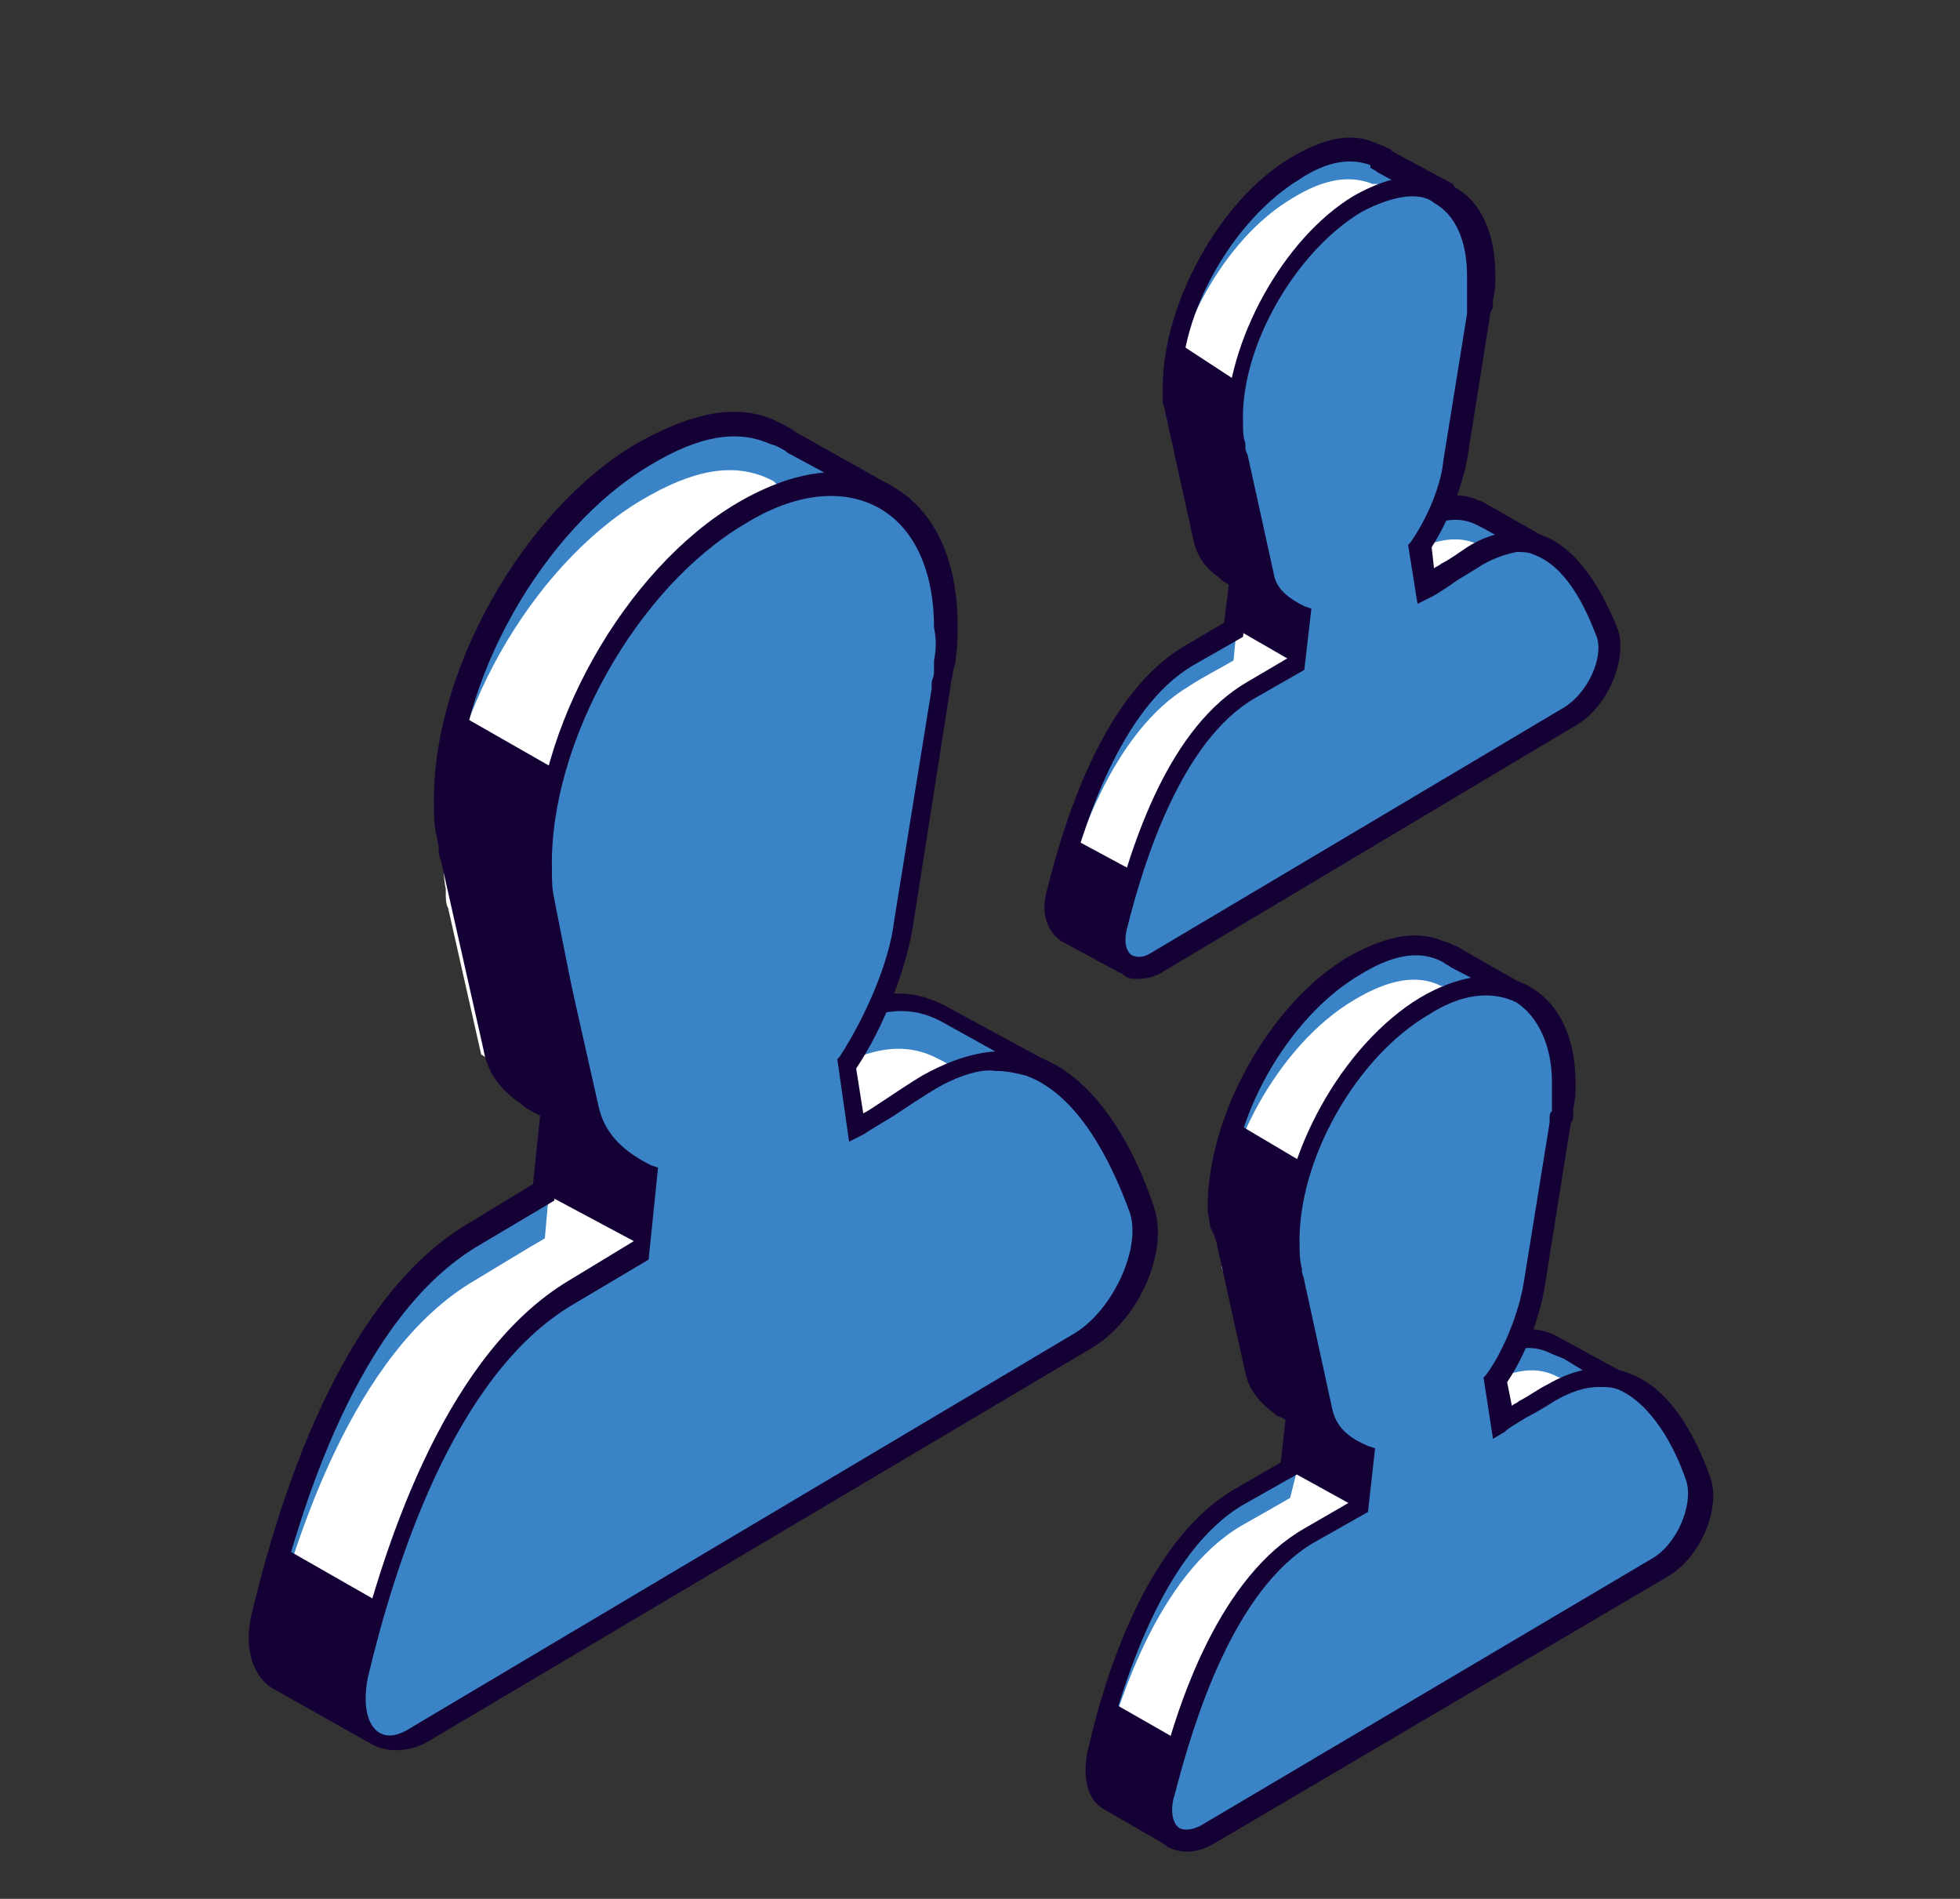
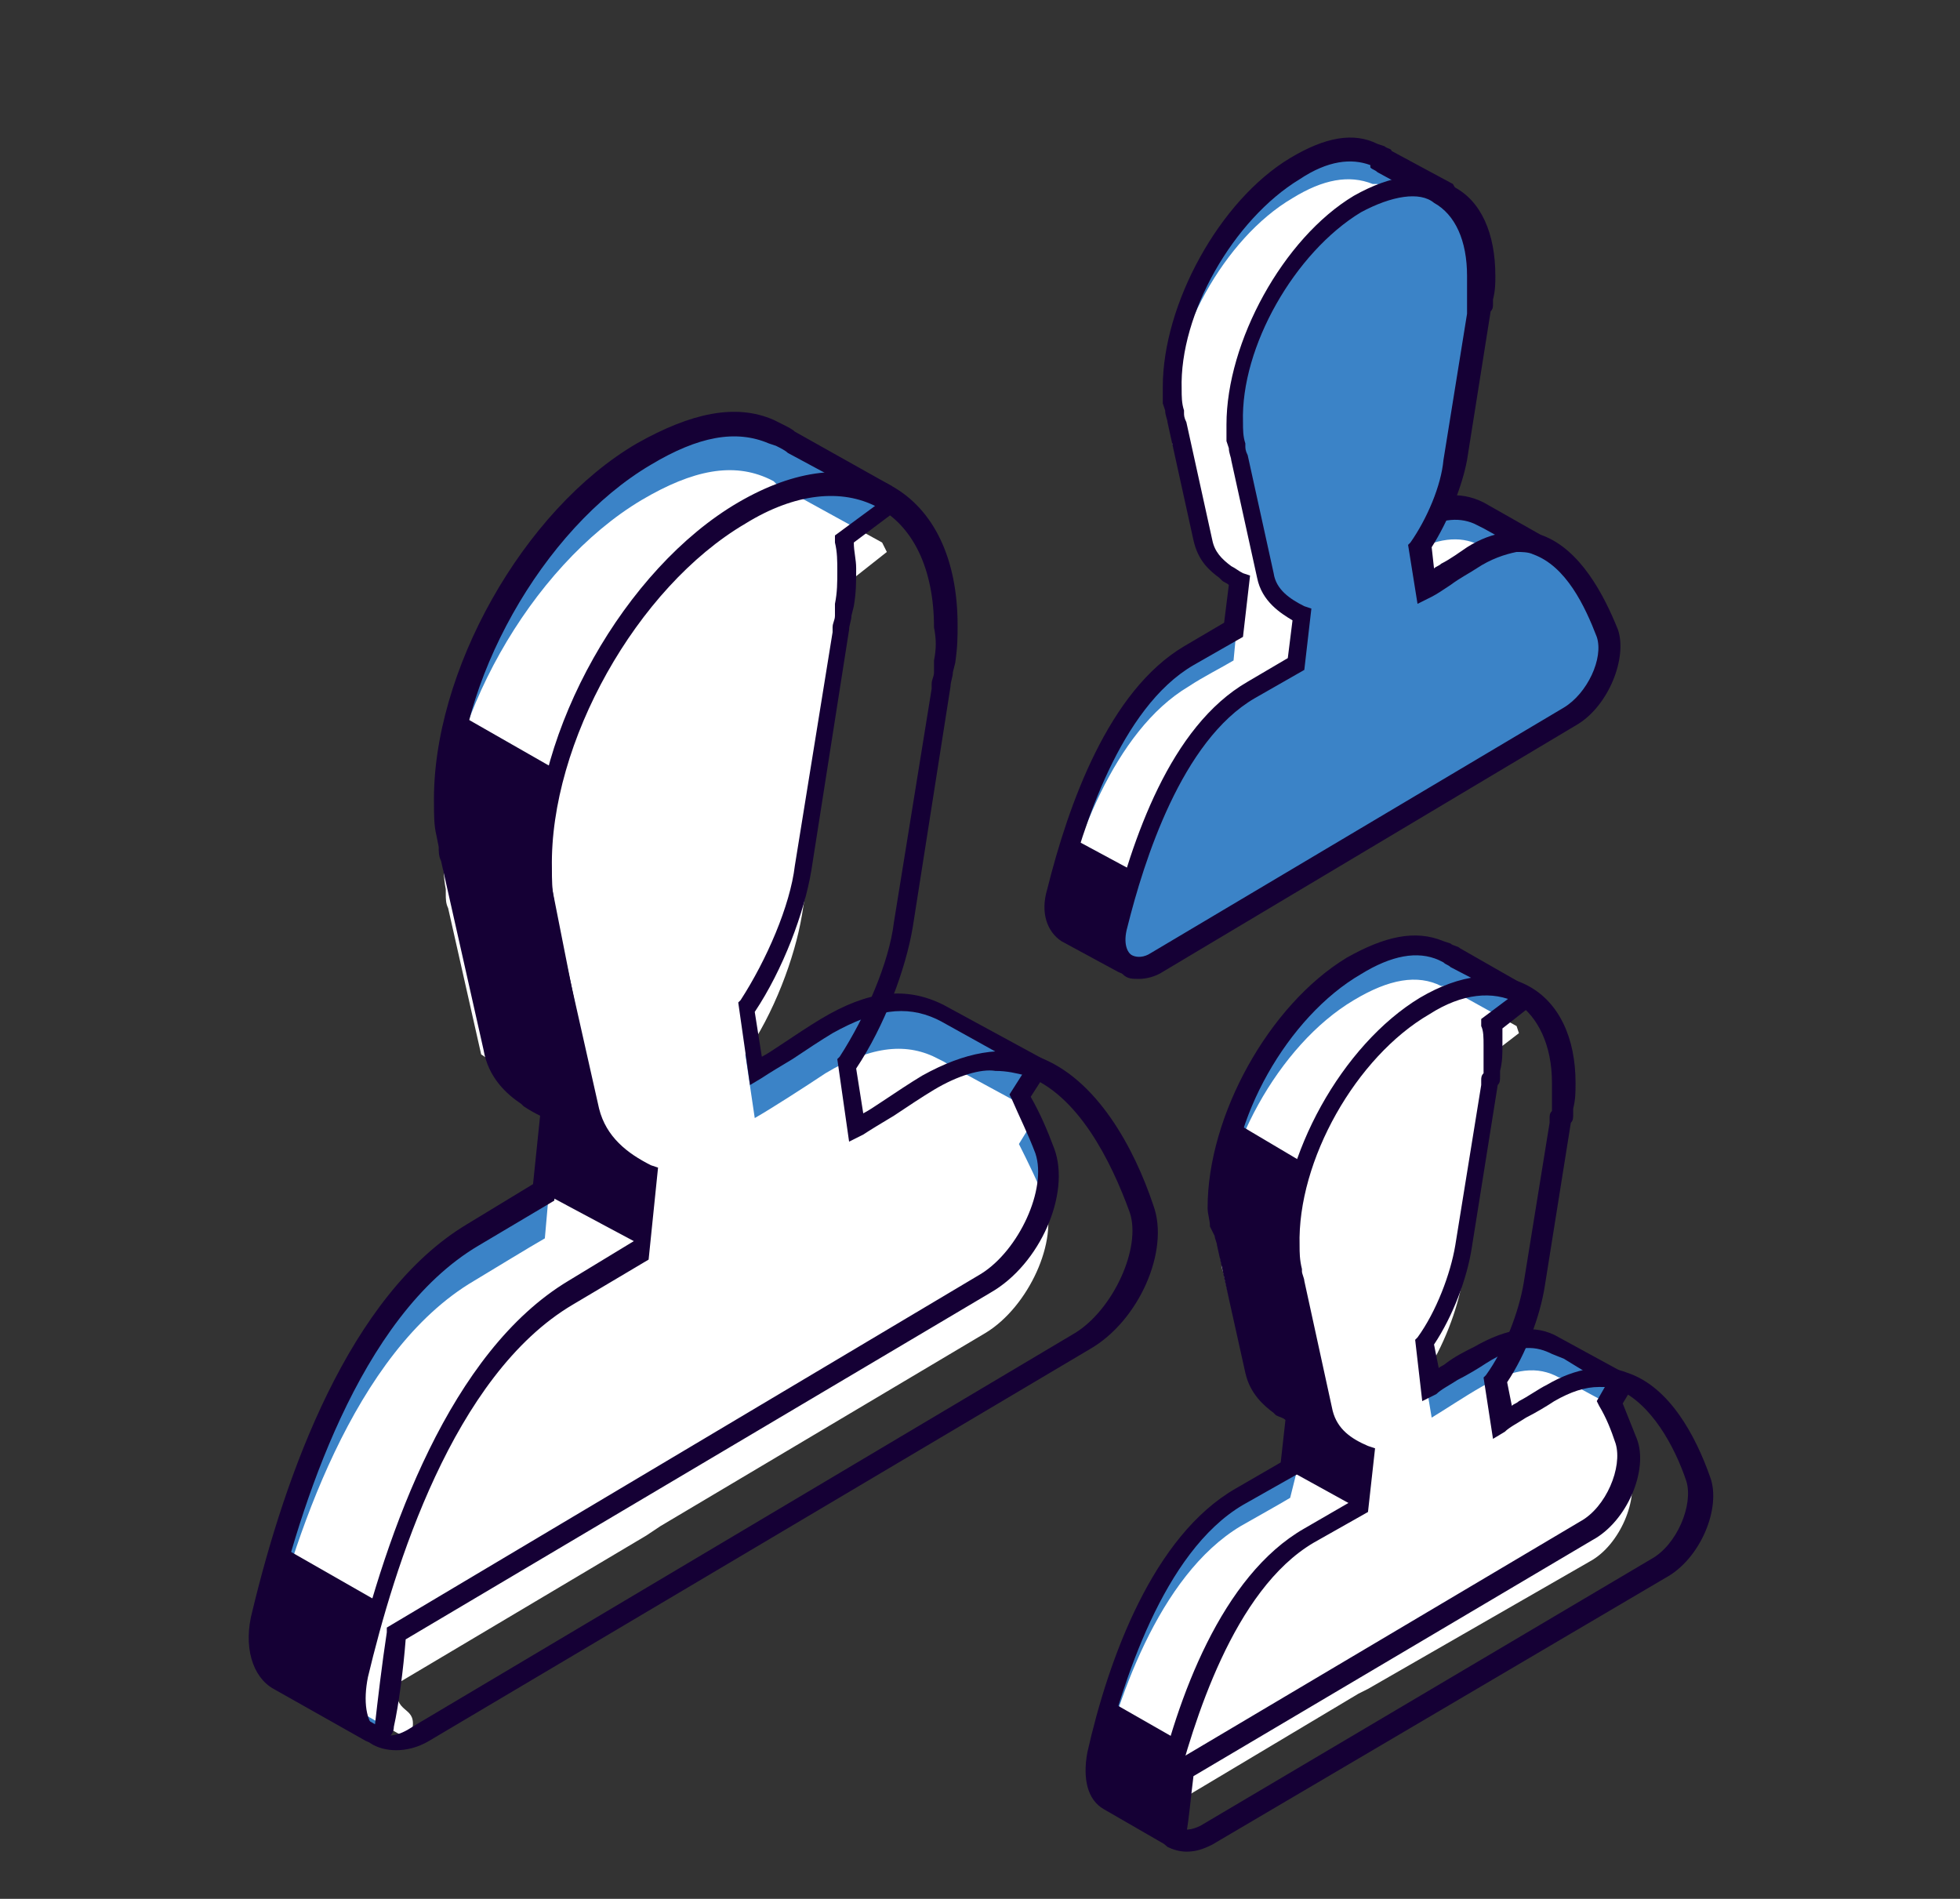
<svg xmlns="http://www.w3.org/2000/svg" id="Слой_1" x="0px" y="0px" viewBox="0 0 83.1 80.5" style="enable-background:new 0 0 83.1 80.5;" xml:space="preserve">
  <rect x="0" y="0" width="83.1" height="80.5" fill="#333333" stroke="none" />
  <style type="text/css"> .st0{fill:#3B83C7;} .st1{fill:#FFFFFF;} .st2{fill:#150035;} </style>
  <g id="_x35__1_">
    <g id="XMLID_11263_">
      <g id="XMLID_11264_">
        <g id="XMLID_11295_">
          <g id="XMLID_11301_">
            <path id="XMLID_11306_" class="st0" d="M11.2,68.5c1.2-5.1,3.8-13.1,8.9-16.1c1-0.6,2.3-1.4,3-1.8l0.3-3.4 c-0.3-0.1-0.6-0.3-0.9-0.5l0,0l-0.1-0.1c-0.7-0.5-1.3-1.1-1.5-2.1l-0.4-1.8l-1.4-6.2c-0.1-0.2-0.1-0.4-0.1-0.6l0-0.2l0,0 c-0.1-0.5-0.1-1-0.1-1.5c-0.1-5.5,3.7-12.2,8.4-15c2.2-1.3,3.9-1.6,5.4-0.9l0.2,0.1l0.1,0.1c0.2,0.1,0.3,0.2,0.5,0.3l4,2.2 l0.2,0.4l-1.9,1.5c0.1,0.4,0.1,0.8,0.1,1.3c0,0.5,0,0.9-0.1,1.5l0,0.1l0,0.3c0,0.3-0.1,0.5-0.1,0.8l-1.6,9.9l0,0 c-0.3,1.8-1.2,4.2-2.4,5.9l0.4,2.7c0.7-0.4,2.1-1.3,3-1.9c2-1.2,3.5-1.3,4.8-0.6l0.2,0.1l0.5,0.3c0,0,0,0,0,0l3.5,1.9l-0.8,1.3 c0.4,0.8,0.8,1.6,1.1,2.4c0.6,1.7-0.7,4.5-2.5,5.6l-13.8,8.2l-0.6,0.4l-10.6,6.3c-0.1,1.3-0.4,3-0.5,3.9c0,0.3-0.4,0.4-0.6,0.3 l-3.9-2.2l0,0C11.2,70.9,10.8,69.8,11.2,68.5z" />
            <path id="XMLID_11305_" class="st1" d="M11.2,70.4c1.2-5.1,3.8-13.1,8.9-16.1c1-0.6,2.3-1.4,3-1.8l0.3-3.4 c-0.3-0.1,0.2-0.7-0.1-0.8l0.4-0.2l-0.5-1.4c-0.7-0.5-1.4-0.2-1.6-1.2l-1.2-0.8l-1.4-6.2c-0.1-0.2-0.1-0.4-0.1-0.6l0-0.2l0,0 c-0.1-0.5-0.1-1-0.1-1.5c-0.1-5.5,3.7-12.2,8.4-15c2.2-1.3,3.9-1.6,5.4-0.9l0.2,0.1l0.1,0.1c0.2,0.1,0.3,0.2,0.5,0.3l4,2.2 l0.2,0.4l-1.9,1.5c0.1,0.4,0.1,0.8,0.1,1.3c0,0.5,0,0.9-0.1,1.5l0,0.1l0,0.3c0,0.3-0.1,0.5-0.1,0.8l-1.6,9.9l0,0 c-0.3,1.8-1.2,4.2-2.4,5.9l0.4,2.7c0.7-0.4,2.1-1.3,3-1.9c2-1.2,3.5-1.3,4.8-0.6l0.2,0.1l0.5,0.3c0,0,0,0,0,0l3.5,1.9l-0.8,1.3 c0.4,0.8,0.8,1.6,1.1,2.4c0.6,1.7-0.7,4.5-2.5,5.6l-13.8,8.2l-0.6,0.4l-10.6,6.3c-0.1,1.3,0.8,0.9,0.7,1.8 c0,0.3-0.4,0.4-0.6,0.3l-3.9-2.2l0,0C12.4,70.7,10.8,71.8,11.2,70.4z" />
            <path id="XMLID_11302_" class="st2" d="M15.5,73.8l-3.9-2.2c-0.9-0.5-1.3-1.8-0.9-3.3l0,0c1.4-5.8,4.1-13.4,9.1-16.4l2.8-1.7 l0.3-2.9c-0.2-0.1-0.4-0.2-0.7-0.4l-0.1-0.1c-0.6-0.4-1.4-1.1-1.6-2.3l-1.8-8c-0.1-0.2-0.1-0.4-0.1-0.6l-0.1-0.5l0,0 c-0.1-0.4-0.1-0.9-0.1-1.3c-0.1-5.6,3.8-12.5,8.6-15.3c2.3-1.3,4.2-1.7,5.8-1l0.4,0.2c0.2,0.1,0.4,0.2,0.5,0.3l4.1,2.3l0.4,0.9 l-2,1.5c0,0.4,0.1,0.7,0.1,1.1c0,0.6,0,1-0.1,1.6l-0.1,0.4c0,0.2-0.1,0.4-0.1,0.6l-1.6,10.2c-0.3,1.8-1.2,4.2-2.4,6l0.3,1.9 c0.2-0.1,0.5-0.3,0.8-0.5c0.6-0.4,1.2-0.8,1.7-1.1c2-1.2,3.6-1.4,5.2-0.6l4.6,2.5l-0.9,1.4c0.4,0.7,0.7,1.4,1,2.2 c0.7,1.9-0.6,4.9-2.7,6.1L17.2,69.5c-0.1,1.3-0.3,2.8-0.5,3.7c0,0.3-0.2,0.5-0.5,0.6c-0.1,0.1-0.3,0.1-0.4,0.1 C15.8,73.9,15.7,73.9,15.5,73.8z M39.9,43.3l-0.2-0.1c-1.3-0.6-2.6-0.4-4.4,0.6c-0.5,0.3-1.1,0.7-1.7,1.1 c-0.5,0.3-1,0.6-1.3,0.8L31.8,46l-0.5-3.5l0.1-0.1c1.1-1.7,2.1-4,2.3-5.7l1.6-9.9l0-0.2c0-0.2,0.1-0.3,0.1-0.5l0-0.4l0-0.1 c0.1-0.5,0.1-0.9,0.1-1.4c0-0.4,0-0.8-0.1-1.2l0-0.3l1.9-1.4l-3.9-2.1c-0.1-0.1-0.3-0.2-0.5-0.3l-0.3-0.1c-1.4-0.6-3-0.3-5,0.9 c-4.6,2.7-8.3,9.3-8.2,14.6c0,0.5,0,0.9,0.1,1.4l0,0.2c0,0.2,0.1,0.4,0.1,0.6l1.8,8c0.2,0.8,0.5,1.3,1.3,1.8l0.1,0.1 c0.3,0.2,0.6,0.3,0.8,0.5l0.3,0.1l-0.4,3.9l-3.2,1.9c-5.1,3-7.6,11.2-8.7,15.8l0,0c-0.3,1.1-0.1,2,0.5,2.3l3.8,2.2 c0.1-0.9,0.3-2.6,0.5-3.9l0-0.2l25.2-15c1.6-1,2.8-3.6,2.3-5.1c-0.3-0.8-0.7-1.6-1-2.3l-0.1-0.2l0.7-1.1L39.9,43.3z" />
          </g>
          <g id="XMLID_11296_">
-             <path id="XMLID_11300_" class="st0" d="M15.4,70.8c1.2-5.1,3.8-13.1,8.9-16.1c1-0.6,2.3-1.4,3-1.8l0.3-3.4 c-1-0.5-2.2-1.2-2.5-2.7l-0.4-1.8l-1.4-6.2c-0.1-0.2-0.1-0.4-0.1-0.6l0-0.2l0,0c-0.1-0.5-0.1-1-0.1-1.5 c-0.1-5.5,3.7-12.2,8.4-15c4.7-2.8,8.6-0.6,8.6,4.9c0,0.5,0,0.9-0.1,1.5l0,0.1l0,0.3c0,0.3-0.1,0.5-0.1,0.8l-1.6,9.9l0,0 c-0.3,1.8-1.2,4.2-2.4,5.9l0.4,2.7c0.7-0.4,2.1-1.3,3-1.9c5.1-3,7.9,1.7,9.2,5.3c0.6,1.7-0.7,4.5-2.5,5.6l-13.8,8.2l-0.6,0.4 L18,73.4C16.2,74.5,14.9,73.2,15.4,70.8z" />
            <path id="XMLID_11297_" class="st2" d="M15.7,73.9c-0.8-0.6-1-1.8-0.7-3.2l0,0c1.4-5.8,4.1-13.4,9.1-16.4l2.8-1.7l0.3-2.9 c-1.1-0.6-2.1-1.4-2.4-2.8L23,39c-0.1-0.2-0.1-0.4-0.1-0.6l-0.1-0.5l0,0c-0.1-0.4-0.1-0.9-0.1-1.3c-0.1-5.6,3.8-12.5,8.6-15.3 c2.4-1.4,4.7-1.7,6.5-0.7c1.8,1,2.8,3.1,2.8,5.9c0,0.5,0,0.9-0.1,1.6l-0.1,0.4c0,0.2-0.1,0.4-0.1,0.6l-1.6,10.2 c-0.3,1.8-1.2,4.2-2.4,6l0.3,1.9c0.2-0.1,0.5-0.3,0.8-0.5c0.6-0.4,1.2-0.8,1.7-1.1c1.8-1,3.4-1.3,4.9-0.8 c2.5,0.9,4.1,3.9,4.9,6.3c0.7,1.9-0.6,4.9-2.7,6.1L18.2,73.8c-0.5,0.3-1,0.4-1.4,0.4C16.4,74.2,16,74.1,15.7,73.9z M39.6,46.2 c-0.5,0.3-1.1,0.7-1.7,1.1c-0.5,0.3-1,0.6-1.3,0.8L36,48.4l-0.5-3.5l0.1-0.1c1.1-1.7,2.1-4,2.3-5.7l1.6-9.9l0-0.2 c0-0.2,0.1-0.3,0.1-0.5l0-0.4l0-0.1c0.1-0.5,0.1-0.9,0-1.4c0-2.5-0.9-4.3-2.4-5.1c-1.5-0.8-3.5-0.6-5.6,0.7 c-4.6,2.7-8.3,9.3-8.2,14.6c0,0.5,0,0.9,0.1,1.4l0,0.2c0,0.2,0.1,0.4,0.1,0.6l1.8,8c0.3,1.2,1.2,1.9,2.2,2.4l0.3,0.1l-0.4,3.9 l-3.2,1.9c-5.1,3-7.6,11.2-8.7,15.8l0,0c-0.2,1-0.1,1.9,0.4,2.3c0.4,0.3,0.9,0.2,1.5-0.2l28.1-16.7c1.6-1,2.8-3.6,2.3-5.1 c-0.8-2.2-2.2-5-4.4-5.8c-0.4-0.1-0.8-0.2-1.3-0.2C41.6,45.3,40.6,45.6,39.6,46.2z" />
          </g>
        </g>
        <g id="XMLID_11283_">
          <g id="XMLID_11289_">
            <path id="XMLID_11294_" class="st0" d="M44.8,37.8c0.7-3.2,2.4-8.1,5.6-10c0.6-0.4,1.4-0.8,1.9-1.1l0.2-2.1 c-0.2-0.1-0.4-0.2-0.5-0.3l0,0l-0.1,0c-0.4-0.3-0.8-0.7-0.9-1.3l-0.3-1.1l-0.9-3.9c0-0.1-0.1-0.2-0.1-0.4l0-0.1l0,0 c0-0.3-0.1-0.6-0.1-0.9c0-3.4,2.3-7.6,5.2-9.3c1.3-0.8,2.4-1,3.4-0.6l0.1,0l0.1,0c0.1,0.1,0.2,0.1,0.3,0.2l2.5,1.4l0.1,0.3 l-1.2,0.9c0,0.3,0.1,0.5,0.1,0.8c0,0.3,0,0.6,0,0.9l0,0.1l0,0.2c0,0.2,0,0.3-0.1,0.5l-1,6.2l0,0c-0.2,1.1-0.7,2.6-1.5,3.7 l0.2,1.7c0.5-0.3,1.3-0.8,1.9-1.2c1.2-0.7,2.2-0.8,3-0.4l0.1,0l0.3,0.2c0,0,0,0,0,0l2.2,1.2L64.8,24c0.3,0.5,0.5,1,0.7,1.5 c0.4,1-0.4,2.8-1.5,3.5l-8.6,5.1L55,34.3l-6.6,3.9c-0.1,0.8-0.2,1.9-0.3,2.4c0,0.2-0.2,0.3-0.4,0.2l-2.4-1.3l0,0 C44.8,39.3,44.6,38.6,44.8,37.8z" />
            <path id="XMLID_11293_" class="st1" d="M44.8,39.1c0.7-3.2,2.4-8.1,5.6-10c0.6-0.4,1.4-0.8,1.9-1.1l0.2-2.1 c-0.2-0.1,0.1-0.2-0.1-0.3l0-0.2l0.1-0.6c-0.4-0.3-1.1-0.5-1.3-1.1L50.7,23l-0.9-3.9c0-0.1-0.1-0.2-0.1-0.4l0-0.1l0,0 c0-0.3-0.1-0.6-0.1-0.9c0-3.4,2.3-7.6,5.2-9.3c1.3-0.8,2.4-1,3.4-0.6l0.1,0l0.1,0c0.1,0.1,0.2,0.1,0.3,0.2l2.5,1.4l0.1,0.3 l-1.2,0.9c0,0.3,0.1,0.5,0.1,0.8c0,0.3,0,0.6,0,0.9l0,0.1l0,0.2c0,0.2,0,0.3-0.1,0.5l-1,6.2l0,0c-0.2,1.1-0.7,2.6-1.5,3.7 l0.2,1.7c0.5-0.3,1.3-0.8,1.9-1.2c1.2-0.7,2.2-0.8,3-0.4l0.1,0l0.3,0.2c0,0,0,0,0,0l2.2,1.2l-0.5,0.8c0.3,0.5,0.5,1,0.7,1.5 c0.4,1-0.4,2.8-1.5,3.5l-8.6,5.1L55,35.6l-6.6,3.9c-0.1,0.6-0.2,1.1-0.2,1.7c-0.1,0.4-0.7-0.6-1.1-0.8l-0.9-0.9l0,0 C45.7,39.3,44.6,39.9,44.8,39.1z" />
            <path id="XMLID_11290_" class="st2" d="M47.4,41.2L45,39.9c-0.6-0.4-0.9-1.2-0.6-2.2l0,0c0.9-3.6,2.6-8.4,5.8-10.3l1.7-1 l0.2-1.6c-0.1-0.1-0.2-0.1-0.3-0.2l-0.1-0.1c-0.4-0.3-0.9-0.7-1.1-1.6l-1.1-5c0-0.1-0.1-0.3-0.1-0.5l-0.1-0.3l0,0 c0-0.2,0-0.5,0-0.7c0-3.5,2.4-7.9,5.4-9.7c1.5-0.9,2.7-1.1,3.7-0.6l0.3,0.1c0.1,0.1,0.3,0.1,0.3,0.2l2.6,1.4l0.4,0.7l-1.3,1 c0,0.2,0,0.4,0,0.6c0,0.3,0,0.6-0.1,1l0,0.2c0,0.1,0,0.2-0.1,0.4l-1,6.3c-0.2,1.1-0.8,2.6-1.5,3.7l0.1,0.9 c0.1-0.1,0.2-0.1,0.3-0.2c0.4-0.2,0.8-0.5,1.1-0.7c1.3-0.8,2.4-0.9,3.4-0.4l3,1.7l-0.6,1c0.2,0.4,0.4,0.9,0.6,1.3 c0.4,1.2-0.4,3.2-1.7,4l-15.4,9.1c-0.1,0.8-0.2,1.7-0.3,2.2c0,0.2-0.2,0.4-0.4,0.5c-0.1,0-0.2,0.1-0.3,0.1 C47.7,41.3,47.6,41.3,47.4,41.2z M62.9,22.4l-0.4-0.2C61.8,21.9,61,22,60,22.6c-0.3,0.2-0.7,0.4-1.1,0.7 c-0.3,0.2-0.6,0.4-0.8,0.5l-0.6,0.3l-0.4-2.5l0.1-0.1c0.7-1,1.3-2.4,1.4-3.5l1-6.2l0-0.1c0-0.1,0-0.2,0.1-0.3l0-0.3 c0-0.3,0-0.5,0-0.8c0-0.3,0-0.5-0.1-0.7l0-0.3l1-0.8l-2.2-1.2c-0.1-0.1-0.2-0.1-0.3-0.2L58.1,7c-0.8-0.3-1.8-0.2-3,0.6 c-2.8,1.7-5.1,5.7-5,8.9c0,0.3,0,0.6,0.1,0.9l0,0.1c0,0.1,0,0.2,0.1,0.4l1.1,5c0.1,0.5,0.4,0.8,0.8,1.1 c0.2,0.1,0.3,0.2,0.5,0.3l0.3,0.1l-0.3,2.6l-2.1,1.2c-3.1,1.8-4.7,6.9-5.4,9.7l0,0c-0.2,0.7,0,1.1,0.2,1.3l2.2,1.2 c0.1-0.6,0.2-1.5,0.3-2.2l0-0.2l15.8-9.3c1-0.6,1.7-2.1,1.4-3c-0.2-0.5-0.4-1-0.6-1.4L64.3,24l0.4-0.6L62.9,22.4z" />
          </g>
          <g id="XMLID_11284_">
            <path id="XMLID_11288_" class="st0" d="M47.5,39.3c0.7-3.2,2.4-8.1,5.6-10c0.6-0.4,1.4-0.8,1.9-1.1l0.2-2.1 c-0.6-0.3-1.4-0.8-1.5-1.7l-0.3-1.1l-0.9-3.9c0-0.1-0.1-0.2-0.1-0.4l0-0.1l0,0c0-0.3-0.1-0.6-0.1-0.9c0-3.4,2.3-7.6,5.2-9.3 c2.9-1.7,5.3-0.4,5.4,3c0,0.3,0,0.6,0,0.9l0,0.1l0,0.2c0,0.2,0,0.3-0.1,0.5l-1,6.2l0,0c-0.2,1.1-0.7,2.6-1.5,3.7l0.2,1.7 c0.5-0.3,1.3-0.8,1.9-1.2c3.2-1.9,4.9,1.1,5.7,3.3c0.4,1-0.4,2.8-1.5,3.5L58,35.6l-0.4,0.2l-8.5,5.1 C47.9,41.5,47.1,40.7,47.5,39.3z" />
            <path id="XMLID_11285_" class="st2" d="M47.6,41.3c-0.5-0.4-0.7-1.2-0.5-2.1v0c0.9-3.6,2.5-8.4,5.8-10.3l1.7-1l0.2-1.6 c-0.5-0.3-1.3-0.8-1.5-1.8l-1.1-5c0-0.1-0.1-0.3-0.1-0.5l-0.1-0.3l0,0c0-0.2,0-0.5,0-0.7c0-3.5,2.4-7.9,5.4-9.7 c1.6-0.9,3-1.1,4.2-0.4c1.2,0.6,1.8,2,1.8,3.8c0,0.3,0,0.6-0.1,1l0,0.2c0,0.1,0,0.2-0.1,0.3l-1,6.3c-0.2,1.1-0.8,2.6-1.5,3.7 l0.1,0.9c0.1-0.1,0.2-0.1,0.3-0.2c0.4-0.2,0.8-0.5,1.1-0.7c1.1-0.7,2.2-0.8,3.2-0.5c1.6,0.6,2.6,2.5,3.2,4 c0.4,1.2-0.4,3.2-1.7,4L49.3,41.2c-0.3,0.2-0.7,0.3-1,0.3C48,41.5,47.8,41.5,47.6,41.3z M62.6,24.1c-0.3,0.2-0.7,0.4-1.1,0.7 c-0.3,0.2-0.6,0.4-0.8,0.5l-0.6,0.3l-0.4-2.5l0.1-0.1c0.7-1,1.3-2.4,1.4-3.5l1-6.2l0-0.2c0-0.1,0-0.2,0-0.3l0-0.3 c0-0.3,0-0.5,0-0.8c0-1.5-0.5-2.6-1.4-3.1C60.2,8.1,59,8.3,57.7,9c-2.8,1.7-5.1,5.7-5,8.9c0,0.3,0,0.6,0.1,0.9l0,0.1 c0,0.1,0,0.2,0.1,0.4l1.1,5c0.1,0.7,0.7,1.1,1.3,1.4l0.3,0.1l-0.3,2.6l-2.1,1.2c-3.1,1.8-4.7,6.9-5.4,9.7v0 c-0.2,0.7,0,1.1,0.2,1.2c0.2,0.1,0.5,0.1,0.8-0.1l17.5-10.4c1-0.6,1.7-2.1,1.4-3c-0.5-1.3-1.3-3-2.7-3.5 c-0.2-0.1-0.5-0.1-0.7-0.1C63.8,23.5,63.2,23.7,62.6,24.1z" />
          </g>
        </g>
        <g id="XMLID_11271_">
          <g id="XMLID_11277_">
            <path id="XMLID_11282_" class="st0" d="M46.5,74.4c0.8-3.5,2.6-8.9,6.1-11c0.7-0.4,1.6-0.9,2.1-1.2l0.2-2.3 c-0.2-0.1-0.4-0.2-0.6-0.3l0,0l-0.1-0.1c-0.5-0.3-0.9-0.7-1-1.4l-0.3-1.2l-1-4.2c0-0.1-0.1-0.3-0.1-0.4l0-0.1l0,0 c-0.1-0.3-0.1-0.7-0.1-1c0-3.7,2.5-8.3,5.7-10.2c1.5-0.9,2.7-1.1,3.7-0.6l0.1,0l0.1,0c0.1,0.1,0.2,0.1,0.3,0.2l2.7,1.5l0.1,0.3 l-1.3,1c0,0.3,0.1,0.6,0.1,0.9c0,0.4,0,0.6,0,1l0,0.1l0,0.2c0,0.2-0.1,0.3-0.1,0.5l-1.1,6.8l0,0c-0.2,1.2-0.8,2.8-1.6,4 l0.3,1.8c0.5-0.3,1.4-0.9,2.1-1.3c1.4-0.8,2.4-0.9,3.3-0.4l0.1,0l0.3,0.2c0,0,0,0,0,0l2.4,1.3l-0.5,0.9 c0.3,0.5,0.5,1.1,0.7,1.6c0.4,1.1-0.4,3.1-1.7,3.8L58,70.4l-0.4,0.2L50.3,75c-0.1,0.9-0.2,2-0.3,2.7c0,0.2-0.2,0.3-0.4,0.2 L47,76.4l0,0C46.5,76.1,46.3,75.4,46.5,74.4z" />
            <path id="XMLID_11281_" class="st1" d="M46.5,75.7c0.8-3.5,2.6-8.9,6.1-11c0.7-0.4,1.6-0.9,2.1-1.2l0.5-2 c-0.2-0.1-0.1-1.4-0.3-1.5l-0.6-0.3l-0.1-0.9c-0.5-0.3-0.7,0.8-0.8,0.1l-0.5-0.6l-1-4.2c0-0.1-0.1-0.3-0.1-0.4l0-0.1l0,0 c-0.1-0.3-0.1-0.7-0.1-1c0-3.7,2.5-8.3,5.7-10.2c1.5-0.9,2.7-1.1,3.7-0.6l0.1,0l0.1,0c0.1,0.1,0.2,0.1,0.3,0.2l2.7,1.5l0.1,0.3 l-1.3,1c0,0.3,0.1,0.6,0.1,0.9c0,0.4,0,0.6,0,1l0,0.1l0,0.2c0,0.2-0.1,0.3-0.1,0.5l-1.1,6.8l0,0c-0.2,1.2-0.8,2.8-1.6,4 l0.3,1.8c0.5-0.3,1.4-0.9,2.1-1.3c1.4-0.8,2.4-0.9,3.3-0.4l0.1,0l0.3,0.2c0,0,0,0,0,0l2.4,1.3l-0.5,0.9 c0.3,0.5,0.5,1.1,0.7,1.6c0.4,1.1-0.4,3.1-1.7,3.8L58,71.6l-0.4,0.2l-7.2,4.3c0,0.3-0.1,0.7-0.1,1.1c-0.1,0.9-0.9,0.3-1.7-0.1 l-0.8-0.4l-0.3-0.2C46.9,76.3,46.3,76.6,46.5,75.7z" />
            <path id="XMLID_11278_" class="st2" d="M49.4,78.2l-2.6-1.5c-0.7-0.4-0.9-1.3-0.7-2.4c0.9-4,2.8-9.2,6.3-11.2l1.9-1.1l0.2-1.8 c-0.1-0.1-0.2-0.1-0.4-0.2l-0.1-0.1c-0.4-0.3-1-0.8-1.2-1.7l-1.2-5.4c0-0.1-0.1-0.3-0.1-0.4L51.3,52l0,0c0-0.3-0.1-0.5-0.1-0.8 c0-3.9,2.6-8.6,5.9-10.6c1.6-0.9,2.9-1.2,4.1-0.7l0.3,0.1c0.1,0.1,0.3,0.1,0.4,0.2l2.8,1.6l0.4,0.7l-1.4,1.1c0,0.2,0,0.4,0,0.7 c0,0.4,0,0.7-0.1,1.1l0,0.2c0,0.2,0,0.3-0.1,0.4l-1.1,6.9c-0.2,1.3-0.8,2.9-1.6,4.1l0.2,1c0.1-0.1,0.2-0.1,0.3-0.2 c0.4-0.3,0.8-0.5,1.2-0.7c1.4-0.8,2.6-1,3.6-0.4l3.3,1.8l-0.6,1c0.2,0.5,0.4,1,0.6,1.5c0.5,1.3-0.4,3.5-1.9,4.3l-16.9,10 c-0.1,0.8-0.2,1.9-0.3,2.4c0,0.2-0.2,0.4-0.4,0.5c-0.1,0.1-0.2,0.1-0.3,0.1C49.6,78.3,49.5,78.3,49.4,78.2z M66.3,57.6 l-0.5-0.2c-0.6-0.3-1.4-0.5-2.8,0.4c-0.3,0.2-0.8,0.5-1.2,0.7c-0.3,0.2-0.7,0.4-0.9,0.6l-0.6,0.3L60,56.8l0.1-0.1 c0.8-1.1,1.4-2.7,1.6-3.9l1.1-6.8l0-0.2c0-0.1,0-0.2,0.1-0.3l0-0.3c0-0.3,0-0.6,0-0.9c0-0.3,0-0.6-0.1-0.8l0-0.3l1.2-0.9 L61.5,41c-0.1-0.1-0.2-0.1-0.3-0.2L61,40.7c-0.9-0.4-2-0.2-3.3,0.6c-3.1,1.8-5.6,6.2-5.5,9.8c0,0.3,0,0.6,0.1,1l0,0.1 c0,0.1,0.1,0.3,0.1,0.4l1.2,5.5c0.1,0.5,0.3,0.8,0.8,1.1l0.1,0.1c0.2,0.1,0.4,0.2,0.5,0.3l0.3,0.1L55,62.5l-2.3,1.3 c-3.4,2-5.1,7.6-5.9,10.7l0,0c-0.2,0.8,0,1.3,0.3,1.4l2.4,1.4c0.1-0.6,0.2-1.6,0.3-2.4l0-0.2l17.2-10.2 c1.1-0.6,1.8-2.3,1.5-3.3c-0.2-0.6-0.4-1.1-0.7-1.6l-0.1-0.2l0.4-0.7L66.3,57.6z" />
          </g>
          <g id="XMLID_11272_">
-             <path id="XMLID_11276_" class="st0" d="M49.4,76.1c0.8-3.5,2.6-8.9,6.1-11c0.7-0.4,1.6-0.9,2.1-1.2l0.2-2.3 c-0.7-0.3-1.5-0.8-1.7-1.8l-0.3-1.2l-1-4.2c0-0.1-0.1-0.3-0.1-0.4l0-0.1l0,0c-0.1-0.3-0.1-0.7-0.1-1c0-3.7,2.5-8.3,5.7-10.2 c3.2-1.9,5.8-0.4,5.9,3.3c0,0.4,0,0.6,0,1l0,0.1l0,0.2c0,0.2-0.1,0.3-0.1,0.5L65,54.5l0,0c-0.2,1.2-0.8,2.8-1.6,4l0.3,1.8 c0.5-0.3,1.4-0.9,2.1-1.3c3.5-2.1,5.4,1.2,6.3,3.6c0.4,1.1-0.4,3.1-1.7,3.8L60.9,72l-0.4,0.2l-9.3,5.5 C49.9,78.6,49,77.7,49.4,76.1z" />
            <path id="XMLID_11273_" class="st2" d="M49.5,78.3C48.9,77.8,48.7,77,49,76c0.9-4,2.8-9.2,6.3-11.2l1.9-1.1l0.2-1.8 c-0.6-0.3-1.4-0.9-1.6-2l-1.2-5.4c0-0.1-0.1-0.3-0.1-0.4l-0.1-0.4l0,0c0-0.3-0.1-0.5-0.1-0.8c0-3.9,2.6-8.6,5.9-10.6 c1.7-1,3.3-1.2,4.6-0.5c1.3,0.7,2,2.2,2,4.1c0,0.4,0,0.7-0.1,1.1l0,0.2c0,0.2,0,0.3-0.1,0.4l-1.1,6.9c-0.2,1.3-0.8,2.9-1.6,4.1 l0.2,1c0.1-0.1,0.2-0.1,0.3-0.2c0.4-0.2,0.8-0.5,1.2-0.7c1.2-0.7,2.4-0.9,3.4-0.5c1.8,0.6,2.9,2.7,3.5,4.4 c0.5,1.3-0.4,3.5-1.9,4.3L51.4,78.2c-0.4,0.2-0.7,0.3-1.1,0.3C50,78.5,49.7,78.4,49.5,78.3z M65.9,59.4 c-0.3,0.2-0.8,0.5-1.2,0.7c-0.3,0.2-0.7,0.4-0.9,0.6L63.3,61l-0.4-2.6l0.1-0.1c0.8-1.1,1.4-2.7,1.6-3.9l1.1-6.8l0-0.2 c0-0.1,0-0.2,0.1-0.3l0-0.3c0-0.3,0-0.6,0-0.9c0-1.6-0.6-2.8-1.5-3.4c-1-0.5-2.3-0.4-3.7,0.5c-3.1,1.8-5.6,6.2-5.5,9.8 c0,0.3,0,0.6,0.1,1l0,0.1c0,0.1,0.1,0.3,0.1,0.4l1.2,5.5c0.2,0.8,0.8,1.2,1.5,1.5l0.3,0.1L58,64.1l-2.3,1.3 c-3.4,2-5.1,7.6-5.9,10.7v0c-0.2,0.6-0.1,1.2,0.2,1.4c0.2,0.1,0.5,0.1,0.9-0.1l19.1-11.3c1.1-0.6,1.8-2.3,1.5-3.3 c-0.5-1.5-1.5-3.3-2.9-3.9c-0.3-0.1-0.5-0.1-0.8-0.1C67.2,58.8,66.6,59,65.9,59.4z" />
          </g>
        </g>
-         <polygon id="XMLID_11270_" class="st2" points="54.9,28.1 52.3,26.6 52.5,24.7 51.2,23.6 49.7,16.8 49.9,14.5 52.5,16.2 52.4,18.9 53.1,22.5 54,25.2 55.1,25.8 " />
        <polygon id="XMLID_11269_" class="st2" points="48,36.9 45.4,35.5 44.7,37.5 44.8,38.9 45.6,39.8 47.4,40.7 47.4,38.6 " />
        <polygon id="XMLID_11268_" class="st2" points="55.1,49.2 52.4,47.6 51.7,50.2 52,52.8 52.9,56.7 53.4,58.8 54.9,60 54.6,62.3 57.5,63.9 57.7,61.3 56.6,60.9 55.6,58.1 54.7,51.4 " />
        <polygon id="XMLID_11267_" class="st2" points="50,73.8 47.2,72.2 46.5,74.4 46.4,75.8 47,76.5 49.5,77.5 49.3,75.9 " />
        <polygon id="XMLID_11266_" class="st2" points="23.7,32.7 19.5,30.3 18.9,35 21.1,44.9 22.5,46.6 23.5,47.1 23.1,50.6 27.4,52.9 27.7,49.5 25.5,48.2 25,45.7 23.2,36.6 " />
        <polygon id="XMLID_11265_" class="st2" points="16.2,68 12,65.6 11,68.9 11.1,70.1 11.9,71.3 15.6,73.1 15.3,71.3 15.7,68.7 " />
      </g>
    </g>
  </g>
</svg>